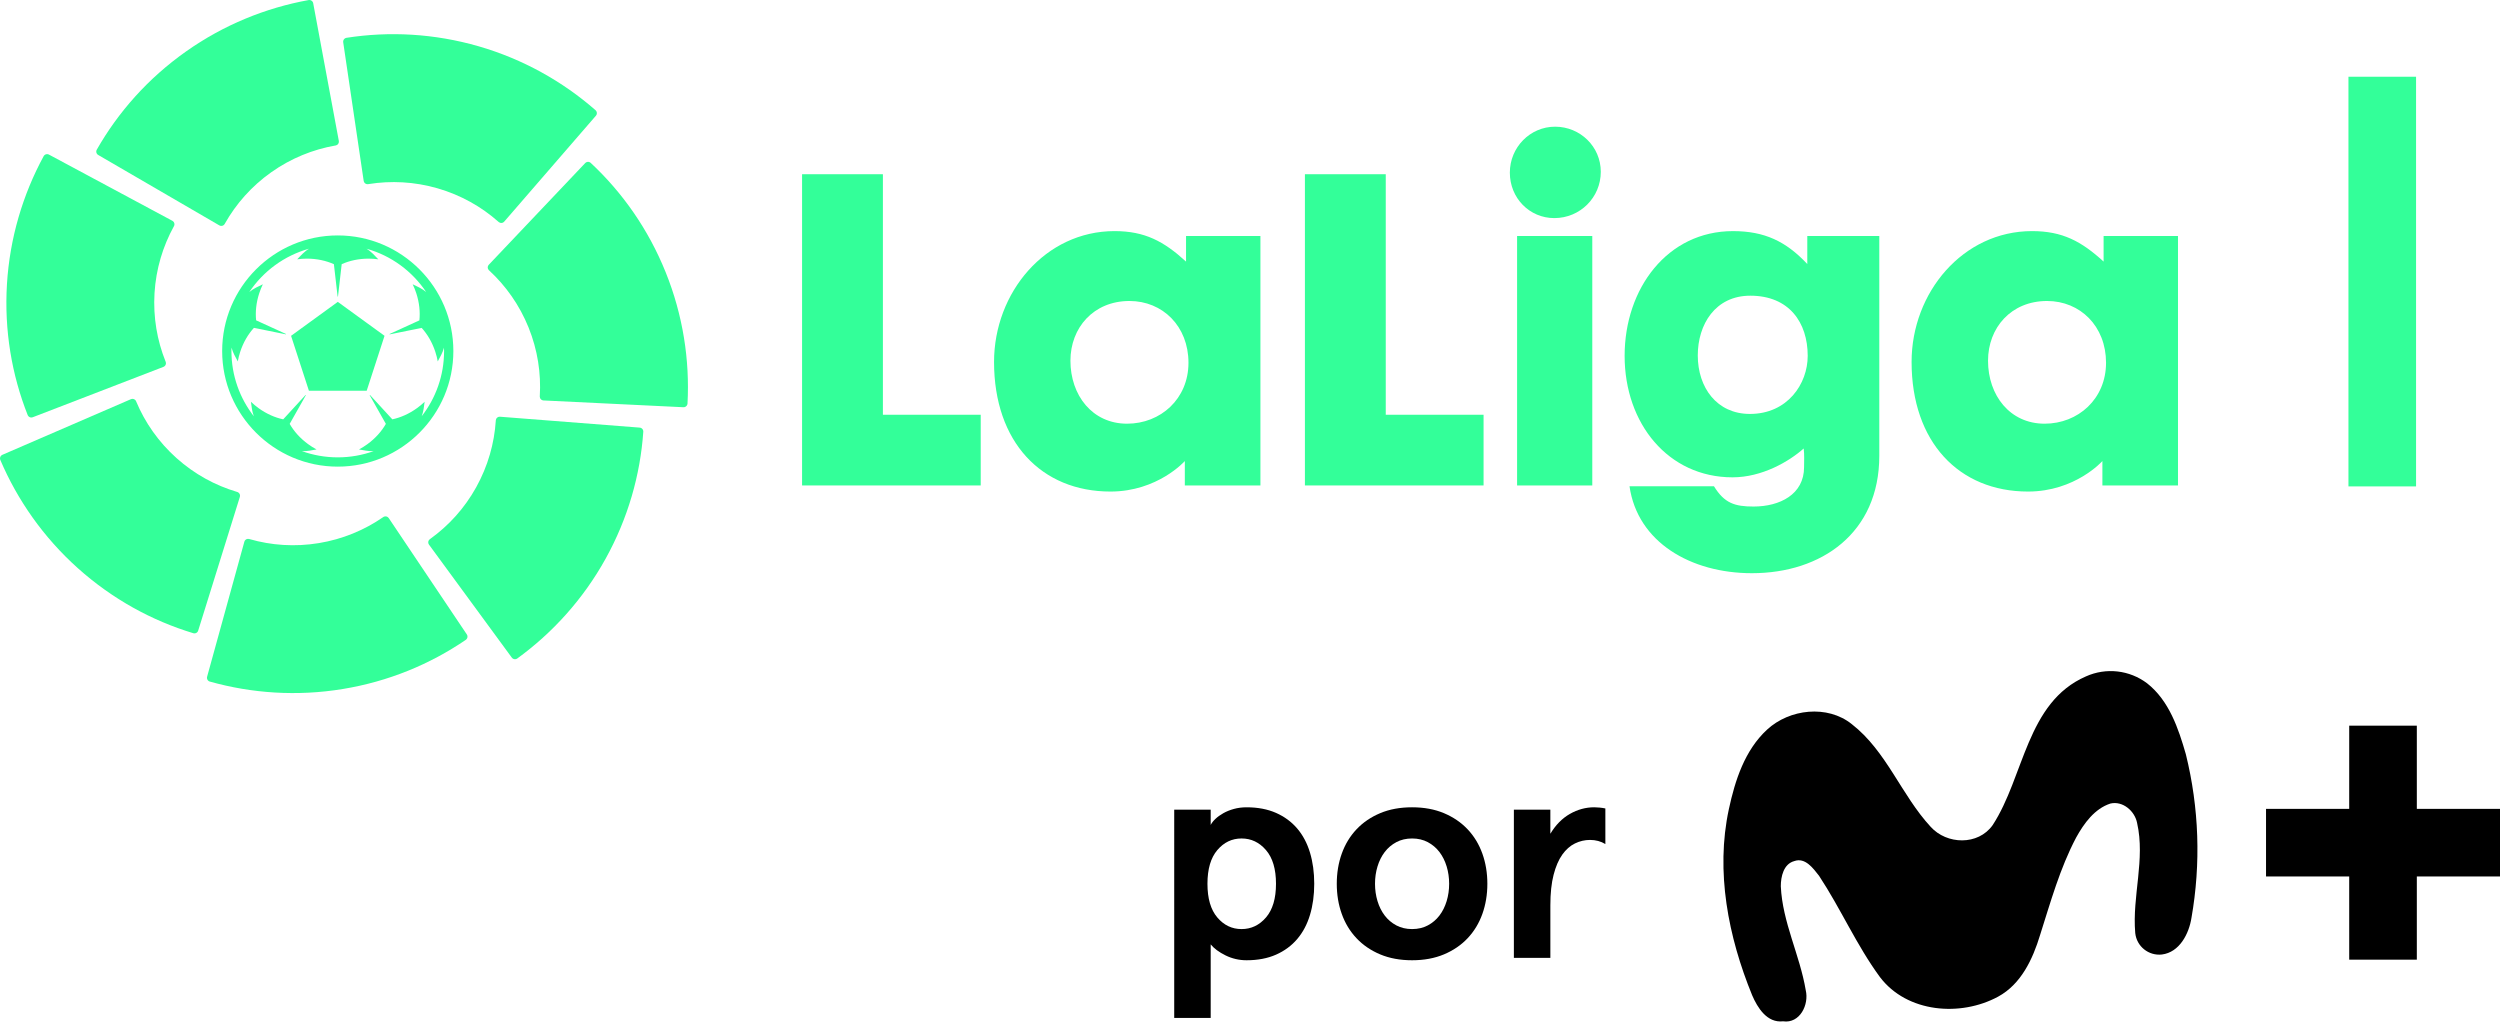
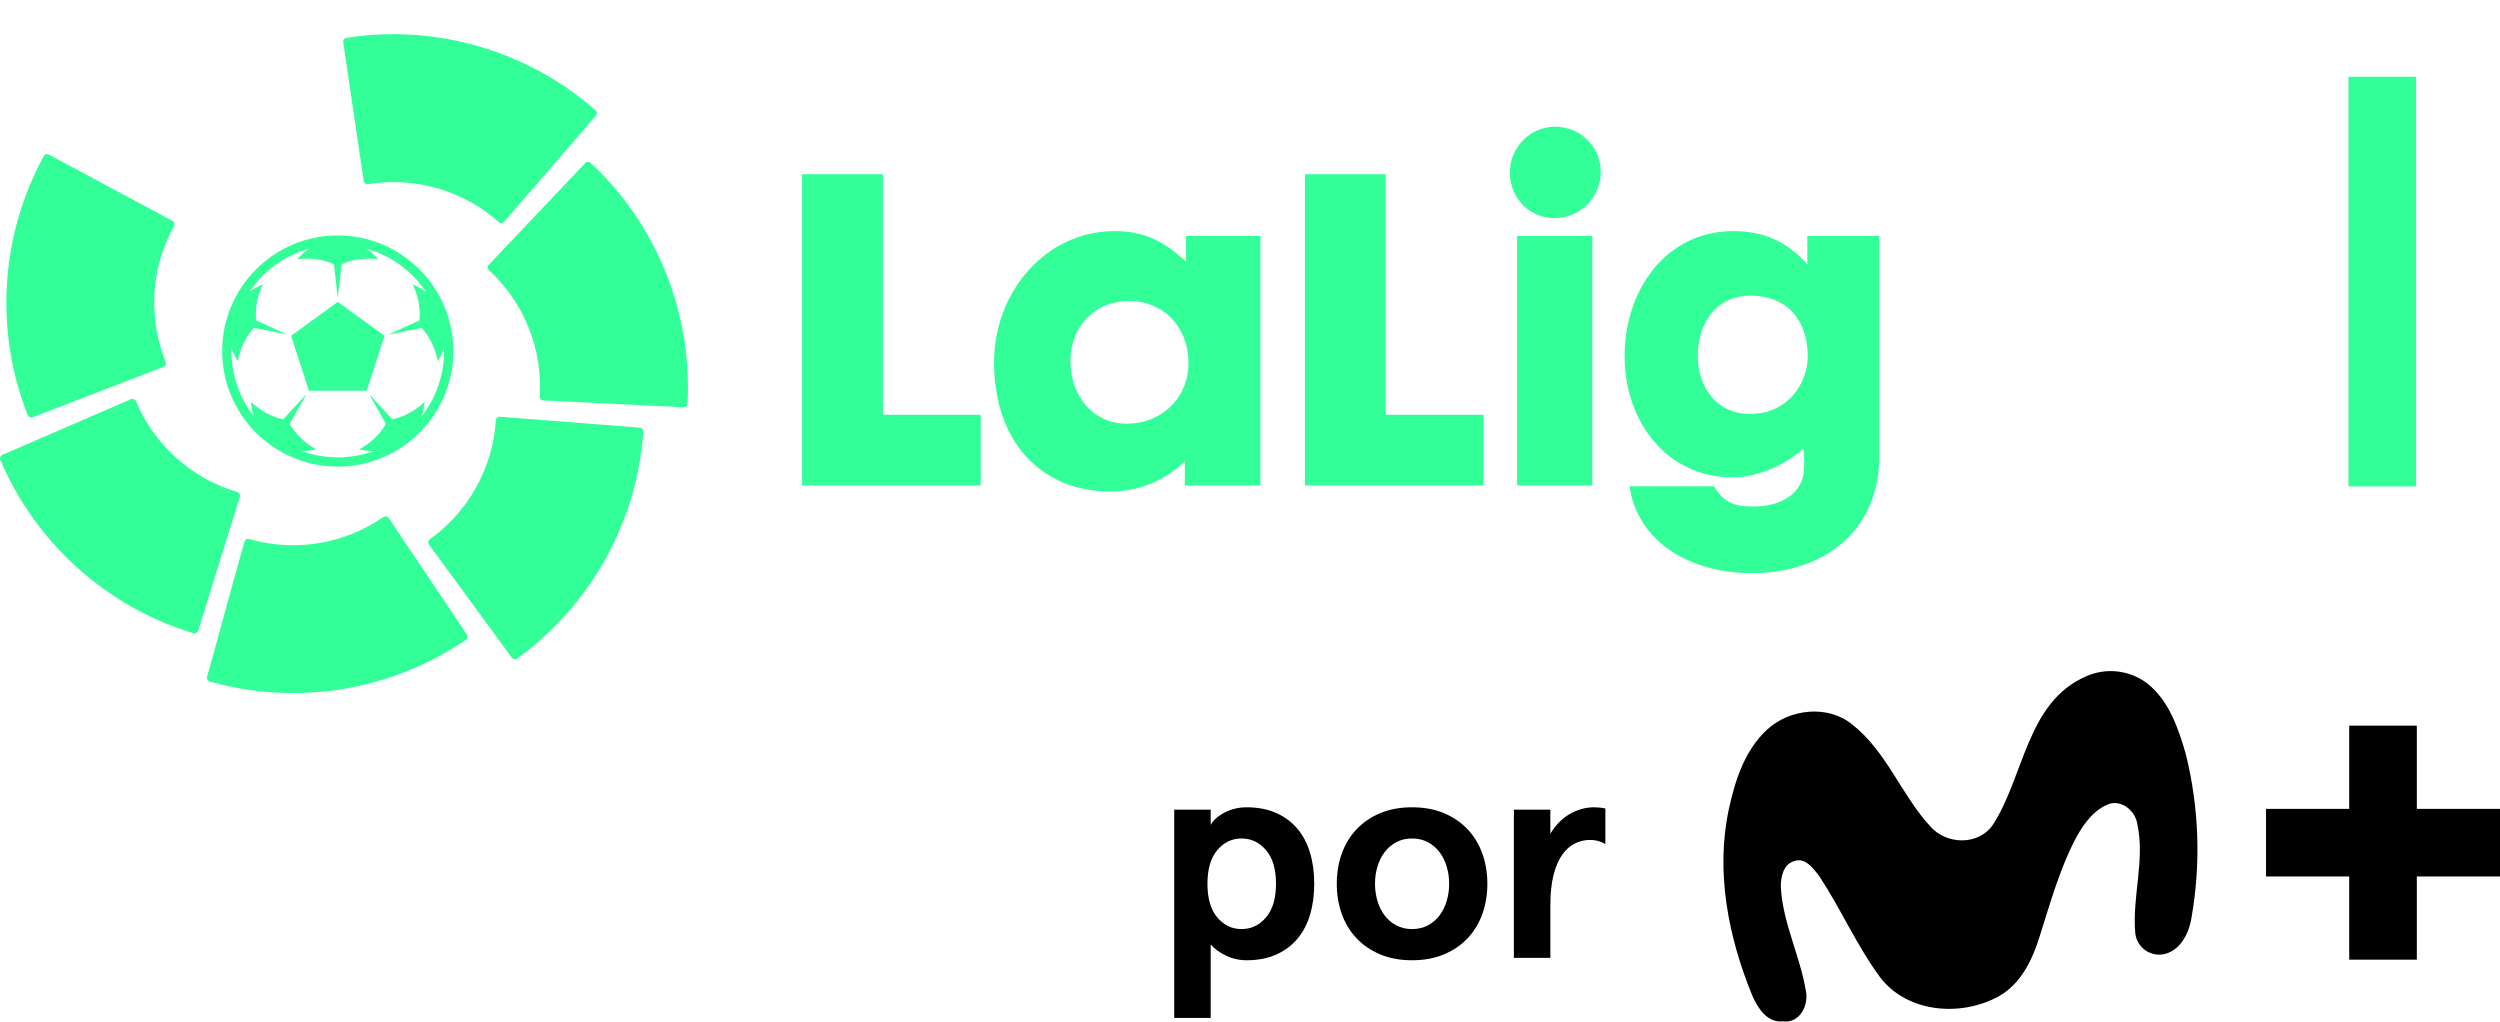
<svg xmlns="http://www.w3.org/2000/svg" version="1.1" id="Livello_1" x="0px" y="0px" viewBox="0 0 401.222 163.942" enable-background="new 0 0 401.222 163.942" xml:space="preserve">
  <g>
    <g>
      <polygon fill="#33FF99" points="157.394,77.909 128.723,77.909 128.723,27.962 141.695,27.962 141.695,66.563 157.394,66.563       " />
      <path fill="#33FF99" d="M181.266,48.305c-5.776,0-9.474,4.304-9.474,9.585c0,5.544,3.505,10.108,9.086,10.108    c5.386,0,9.859-3.976,9.859-9.781C190.737,52.349,186.584,48.305,181.266,48.305 M159.534,58.088    c0-11.151,8.239-20.999,19.332-20.999c4.86,0,7.913,1.632,11.48,4.893v-4.105h11.937v40.031h-12.132v-3.913    c0,0-4.345,4.893-11.934,4.893C167.124,78.889,159.534,70.928,159.534,58.088" />
      <polygon fill="#33FF99" points="238.096,77.909 209.424,77.909 209.424,27.962 222.398,27.962 222.398,66.563 238.096,66.563       " />
      <path fill="#33FF99" d="M255.544,77.909h-12.068V37.877h12.068V77.909z M242.313,27.704c0-4.045,3.239-7.371,7.266-7.371    c4.023,0,7.33,3.196,7.33,7.239c0,4.109-3.307,7.431-7.462,7.431C245.486,35.003,242.313,31.809,242.313,27.704" />
      <path fill="#33FF99" d="M280.906,47.455c-5.641,0-8.432,4.631-8.432,9.588c0,5.148,3.052,9.389,8.371,9.389    c6.033,0,9.272-4.828,9.272-9.325C290.117,51.759,287.133,47.455,280.906,47.455 M260.734,57.109    c0-10.825,6.874-20.018,17.386-20.018c5.062,0,8.496,1.63,11.93,5.281v-4.495h11.556v35.275c0,12.385-9.284,18.84-20.441,18.84    c-9.794,0-18.358-4.955-19.648-13.955h13.554c1.681,2.741,3.366,3.257,6.358,3.257c4.214,0,8.104-1.948,8.104-6.318    c0-1.047,0.069-1.959-0.063-3c-2.337,2.087-6.681,4.63-11.417,4.63C267.742,76.606,260.734,67.997,260.734,57.109" />
-       <path fill="#33FF99" d="M328.527,48.305c-5.776,0-9.471,4.304-9.471,9.585c0,5.544,3.499,10.108,9.078,10.108    c5.387,0,9.861-3.976,9.861-9.781C337.995,52.349,333.848,48.305,328.527,48.305 M306.789,58.088    c0-11.151,8.24-20.999,19.331-20.999c4.87,0,7.92,1.632,11.485,4.893v-4.105h11.938v40.031h-12.132v-3.913    c0,0-4.346,4.893-11.936,4.893C314.384,78.889,306.789,70.928,306.789,58.088" />
-       <path fill="#33FF99" d="M15.519,24.037c-0.104,0.198-0.097,0.446,0.036,0.643c0.061,0.09,0.141,0.16,0.233,0.206l19.389,11.272    l0.044,0.024c0.204,0.11,0.46,0.101,0.66-0.041c0.063-0.046,0.115-0.101,0.155-0.162c0.022-0.03,0.039-0.06,0.053-0.093    c1.788-3.168,4.28-6.003,7.445-8.244c3.178-2.249,6.694-3.659,10.29-4.29c0.027,0,0.051-0.005,0.077-0.011    c0.077-0.017,0.151-0.05,0.222-0.098c0.201-0.146,0.293-0.386,0.256-0.614l-0.007-0.043L50.269,0.542l-0.008-0.039    c-0.017-0.089-0.054-0.176-0.113-0.251c-0.14-0.185-0.361-0.273-0.578-0.249c-0.018,0.004-0.035,0.008-0.05,0.009    c-6.853,1.241-13.63,3.975-19.69,8.266c-6.064,4.289-10.86,9.703-14.306,15.755" />
      <path fill="#33FF99" d="M4.447,66.628c0.09,0.205,0.288,0.355,0.524,0.377c0.108,0.009,0.215-0.012,0.307-0.051l20.926-8.065    l0.047-0.021c0.213-0.089,0.368-0.296,0.382-0.539c0.004-0.078-0.005-0.153-0.027-0.224c-0.01-0.034-0.023-0.066-0.041-0.098    c-1.351-3.378-2-7.094-1.767-10.967c0.237-3.885,1.339-7.509,3.1-10.708c0.015-0.02,0.025-0.043,0.035-0.066    c0.036-0.072,0.059-0.152,0.063-0.233c0.015-0.251-0.117-0.473-0.317-0.586l-0.039-0.022L7.879,24.823l-0.035-0.016    c-0.081-0.042-0.17-0.068-0.265-0.068c-0.234-0.01-0.439,0.11-0.555,0.293c-0.011,0.018-0.018,0.031-0.027,0.049l0.001-0.001    c-3.323,6.119-5.432,13.116-5.882,20.528c-0.449,7.411,0.771,14.538,3.331,21.018" />
      <path fill="#33FF99" d="M31.045,101.631c0.215,0.056,0.457-0.004,0.618-0.177c0.074-0.079,0.124-0.175,0.151-0.272l6.672-21.411    l0.013-0.048c0.063-0.225-0.001-0.471-0.187-0.636c-0.059-0.053-0.122-0.091-0.192-0.118c-0.032-0.012-0.066-0.023-0.101-0.029    c-3.486-1.039-6.805-2.836-9.695-5.425c-2.9-2.596-5.056-5.709-6.469-9.077c-0.008-0.024-0.017-0.048-0.028-0.07    c-0.036-0.073-0.085-0.141-0.146-0.193c-0.185-0.168-0.44-0.202-0.654-0.115l-0.042,0.016L0.403,72.982l-0.034,0.017    c-0.084,0.037-0.159,0.091-0.218,0.163c-0.152,0.18-0.189,0.417-0.115,0.62c0.006,0.016,0.015,0.034,0.02,0.05v-0.003    c2.732,6.407,6.909,12.405,12.438,17.359c5.533,4.955,11.876,8.425,18.544,10.44" />
      <path fill="#33FF99" d="M74.772,102.674c0.18-0.132,0.282-0.358,0.249-0.593c-0.013-0.108-0.056-0.206-0.117-0.287L62.404,83.17    l-0.03-0.039c-0.135-0.188-0.368-0.293-0.61-0.253c-0.077,0.012-0.148,0.039-0.212,0.074c-0.031,0.018-0.061,0.041-0.086,0.063    c-2.996,2.064-6.477,3.522-10.306,4.151c-3.839,0.631-7.618,0.363-11.127-0.649c-0.024-0.009-0.049-0.014-0.073-0.022    c-0.079-0.016-0.161-0.021-0.241-0.008c-0.248,0.041-0.436,0.218-0.5,0.441l-0.012,0.043l-5.964,21.615l-0.008,0.038    c-0.025,0.09-0.028,0.182-0.009,0.277c0.043,0.228,0.206,0.403,0.412,0.477c0.015,0.005,0.034,0.01,0.053,0.011H33.69    c6.703,1.887,13.995,2.395,21.32,1.19c7.33-1.204,14.009-3.971,19.761-7.902" />
      <path fill="#33FF99" d="M103.243,69.273c0.007-0.222-0.106-0.442-0.31-0.564c-0.097-0.054-0.199-0.081-0.303-0.084l-22.358-1.743    l-0.048-0.004c-0.232-0.01-0.459,0.108-0.579,0.325c-0.037,0.066-0.061,0.139-0.07,0.212c-0.006,0.037-0.008,0.072-0.006,0.107    c-0.238,3.629-1.254,7.265-3.134,10.658c-1.886,3.404-4.443,6.199-7.41,8.325c-0.023,0.015-0.044,0.028-0.061,0.044    c-0.063,0.053-0.118,0.112-0.16,0.185c-0.118,0.221-0.097,0.477,0.037,0.663l0.026,0.037l13.258,18.086l0.025,0.031    c0.055,0.073,0.124,0.132,0.21,0.177c0.208,0.108,0.446,0.088,0.629-0.028c0.015-0.009,0.028-0.019,0.044-0.03H83.03    c5.635-4.092,10.556-9.495,14.155-15.987c3.602-6.499,5.575-13.455,6.058-20.405" />
      <path fill="#33FF99" d="M94.79,26.127c-0.171-0.146-0.414-0.196-0.635-0.112c-0.103,0.038-0.188,0.101-0.255,0.177L78.467,42.468    l-0.032,0.037c-0.156,0.172-0.208,0.423-0.114,0.65c0.031,0.075,0.071,0.137,0.122,0.191c0.022,0.027,0.049,0.051,0.077,0.07    c2.673,2.471,4.856,5.549,6.31,9.145c1.456,3.609,2.019,7.356,1.801,11.001c-0.004,0.025-0.004,0.051-0.004,0.077    c0,0.079,0.015,0.159,0.044,0.236c0.094,0.232,0.308,0.374,0.536,0.394h0.044l22.401,1.085h0.037    c0.092,0.004,0.183-0.01,0.269-0.05c0.215-0.092,0.352-0.291,0.379-0.506c0.001-0.017,0.001-0.036,0.001-0.054    c0.371-6.952-0.729-14.175-3.51-21.061c-2.778-6.887-6.941-12.799-12.036-17.551" />
      <path fill="#33FF99" d="M55.583,6.072c-0.219,0.043-0.41,0.203-0.482,0.43c-0.032,0.104-0.034,0.21-0.016,0.312l3.278,22.186    l0.009,0.048c0.041,0.228,0.206,0.424,0.444,0.491c0.075,0.023,0.15,0.03,0.224,0.023c0.034-0.004,0.072-0.01,0.104-0.018    c3.593-0.577,7.363-0.396,11.089,0.681c3.739,1.083,7.034,2.952,9.766,5.372c0.019,0.018,0.039,0.036,0.06,0.05    c0.061,0.049,0.134,0.089,0.213,0.113c0.241,0.07,0.484-0.008,0.639-0.182l0.03-0.034l14.678-16.952l0.025-0.03    c0.059-0.071,0.103-0.153,0.126-0.244c0.058-0.226-0.013-0.453-0.166-0.607c-0.013-0.013-0.028-0.024-0.041-0.035h0.003    C90.324,13.091,83.96,9.497,76.828,7.432C69.692,5.37,62.473,4.995,55.586,6.071" />
      <path fill="#33FF99" d="M67.684,66.794c0.284-0.753,0.372-1.63,0.467-2.315c-0.37,0.355-0.773,0.693-1.208,1.009    c-1.278,0.928-2.655,1.53-3.979,1.811l-3.588-3.91l-0.049,0.035l2.6,4.603c-0.676,1.19-1.685,2.332-2.981,3.27    c-0.433,0.315-0.879,0.593-1.332,0.835c0.675,0.12,1.533,0.308,2.336,0.275c-1.795,0.64-3.727,0.994-5.744,0.994    c-2.016,0-3.949-0.354-5.745-0.994c0.803,0.033,1.664-0.155,2.34-0.275c-0.452-0.241-0.897-0.52-1.329-0.835    c-1.296-0.939-2.306-2.08-2.981-3.269l2.599-4.607l-0.047-0.036l-3.592,3.914c-1.323-0.281-2.701-0.883-3.977-1.811    c-0.434-0.316-0.838-0.655-1.204-1.009c0.092,0.686,0.18,1.569,0.465,2.325c-2.249-2.888-3.592-6.518-3.592-10.465    c0-0.187,0.008-0.374,0.014-0.557c0.205,0.802,0.669,1.594,1.007,2.221c0.088-0.505,0.217-1.014,0.382-1.526    c0.497-1.526,1.275-2.845,2.206-3.86l5.132,1.041l0.019-0.056l-4.797-2.193c-0.14-1.344,0.008-2.834,0.494-4.331    c0.165-0.509,0.364-0.997,0.585-1.457c-0.656,0.316-1.53,0.695-2.174,1.248c2.237-3.343,5.62-5.848,9.588-6.958    c-0.742,0.437-1.387,1.165-1.9,1.705c0.507-0.071,1.03-0.109,1.567-0.109c1.593,0,3.074,0.329,4.321,0.89l0.596,5.189h0.06    l0.595-5.191c1.243-0.561,2.723-0.888,4.313-0.888c0.534,0,1.062,0.038,1.567,0.109c-0.514-0.536-1.157-1.266-1.896-1.702    c3.962,1.109,7.339,3.61,9.57,6.947c-0.64-0.548-1.509-0.925-2.163-1.24c0.222,0.46,0.421,0.947,0.587,1.457    c0.485,1.498,0.632,2.991,0.492,4.336l-4.789,2.19l0.02,0.058l5.131-1.04c0.927,1.012,1.704,2.33,2.199,3.855    c0.168,0.511,0.294,1.021,0.384,1.526c0.336-0.621,0.795-1.408,1.001-2.206c0.007,0.181,0.015,0.36,0.015,0.542    C71.269,60.281,69.928,63.907,67.684,66.794 M54.207,37.784c-10.229,0-18.552,8.325-18.552,18.554    c0,10.228,8.324,18.552,18.552,18.552c10.23,0,18.552-8.325,18.552-18.552C72.76,46.109,64.436,37.784,54.207,37.784" />
      <polygon fill="#33FF99" points="46.712,53.895 49.578,62.712 58.849,62.712 61.713,53.895 54.213,48.446   " />
    </g>
    <path fill="#33FF99" d="M376.9,12.32h10.851c0,21.907,0,43.822,0,65.746H376.9C376.895,56.146,376.895,34.231,376.9,12.32z" />
    <g>
      <g>
        <path d="M401.222,129.811c-4.45,0-8.899,0-13.348,0c0-4.45,0-8.9,0-13.348h-10.851c-0.002,4.449-0.002,8.899-0.002,13.348     c-4.45,0-8.9,0-13.349,0v10.851c4.449,0.002,8.899,0.002,13.349,0.002c0,4.449,0.001,8.899,0.002,13.349h10.851     c0-4.451,0-8.9,0-13.349c4.449,0,8.898-0.001,13.348-0.002V129.811z" />
        <path d="M334.764,108.558c3.233-1.457,7.004-1.03,9.83,1.111c3.523,2.777,5.017,7.232,6.211,11.381     c2.126,8.595,2.432,17.54,0.9,26.26c-0.402,2.553-1.915,5.528-4.755,5.879c-2.124,0.232-4.034-1.302-4.265-3.425     c-0.002-0.016-0.003-0.031-0.005-0.047c-0.504-5.885,1.634-11.796,0.3-17.637c-0.364-1.915-2.298-3.587-4.283-3.121     c-2.553,0.83-4.245,3.192-5.496,5.451c-2.611,4.947-4.111,10.379-5.802,15.683c-1.162,3.83-3.038,7.858-6.721,9.856     c-6.038,3.275-14.617,2.592-18.964-3.134c-3.753-5.107-6.294-10.985-9.779-16.264c-0.932-1.187-2.221-2.994-3.977-2.355     c-1.717,0.466-2.158,2.489-2.158,4.041c0.262,5.783,3.058,11.036,4.002,16.685c0.549,2.298-0.932,5.387-3.651,4.985     c-2.553,0.294-4.085-2.164-4.953-4.187c-3.83-9.37-5.898-19.832-3.734-29.867c0.996-4.628,2.553-9.46,6.141-12.766     c3.587-3.306,9.664-4.021,13.583-0.874c5.592,4.347,7.947,11.381,12.658,16.475c2.598,2.879,7.615,3.019,9.945-0.255     C324.876,124.663,325.208,112.726,334.764,108.558z" />
      </g>
      <g>
        <path d="M210.92,141.836c0,1.826-0.229,3.493-0.684,5.004c-0.456,1.511-1.141,2.801-2.053,3.871     c-0.913,1.07-2.046,1.904-3.399,2.502c-1.354,0.598-2.927,0.897-4.721,0.897c-1.196,0-2.322-0.26-3.375-0.779     c-1.055-0.519-1.849-1.109-2.384-1.77v11.802h-5.855V129.94h5.854v2.455c0.157-0.314,0.408-0.637,0.756-0.968     c0.346-0.33,0.77-0.637,1.275-0.92c0.503-0.284,1.069-0.511,1.7-0.684c0.629-0.173,1.306-0.26,2.03-0.26     c1.794,0,3.367,0.3,4.721,0.897c1.353,0.598,2.486,1.433,3.399,2.502c0.913,1.07,1.597,2.36,2.053,3.871     S210.92,140.011,210.92,141.836z M204.783,141.836c0-2.36-0.535-4.162-1.605-5.405c-1.071-1.243-2.376-1.865-3.919-1.865     s-2.841,0.622-3.895,1.865c-1.055,1.244-1.582,3.045-1.582,5.405s0.526,4.163,1.582,5.405c1.054,1.244,2.352,1.865,3.895,1.865     c1.542,0,2.848-0.621,3.919-1.865C204.247,145.999,204.783,144.196,204.783,141.836z" />
        <path d="M214.537,141.836c0-1.73,0.267-3.344,0.802-4.839c0.535-1.494,1.322-2.792,2.36-3.895c1.039-1.101,2.305-1.967,3.8-2.596     c1.494-0.629,3.202-0.944,5.122-0.944c1.919,0,3.627,0.315,5.122,0.944c1.494,0.63,2.762,1.495,3.801,2.596     c1.039,1.102,1.825,2.401,2.36,3.895c0.535,1.495,0.802,3.109,0.802,4.839c0,1.731-0.268,3.344-0.802,4.839     c-0.536,1.496-1.322,2.794-2.36,3.895c-1.039,1.102-2.306,1.967-3.801,2.596c-1.495,0.629-3.203,0.944-5.122,0.944     c-1.92,0-3.627-0.315-5.122-0.944c-1.495-0.629-2.762-1.494-3.8-2.596c-1.039-1.101-1.826-2.399-2.36-3.895     C214.803,145.18,214.537,143.567,214.537,141.836z M220.674,141.836c0,0.976,0.134,1.905,0.401,2.785     c0.267,0.881,0.653,1.652,1.157,2.313c0.503,0.661,1.125,1.188,1.865,1.582c0.739,0.394,1.582,0.59,2.525,0.59     c0.944,0,1.786-0.196,2.526-0.59c0.739-0.393,1.361-0.921,1.865-1.582c0.503-0.661,0.889-1.432,1.157-2.313     c0.267-0.881,0.401-1.809,0.401-2.785c0-0.975-0.134-1.904-0.401-2.785c-0.268-0.881-0.654-1.652-1.157-2.313     c-0.504-0.661-1.126-1.187-1.865-1.582c-0.74-0.393-1.582-0.59-2.526-0.59c-0.944,0-1.786,0.197-2.525,0.59     c-0.74,0.394-1.362,0.921-1.865,1.582c-0.504,0.661-0.89,1.433-1.157,2.313C220.807,139.932,220.674,140.861,220.674,141.836z" />
        <path d="M242.96,153.732v-23.793h5.854v3.871c0.85-1.417,1.896-2.478,3.139-3.187c1.243-0.708,2.541-1.062,3.895-1.062     c0.252,0,0.543,0.017,0.874,0.047c0.331,0.032,0.637,0.079,0.921,0.141v5.712c-0.725-0.44-1.542-0.661-2.455-0.661     c-0.849,0-1.661,0.189-2.431,0.567c-0.772,0.377-1.448,0.976-2.03,1.794c-0.582,0.819-1.046,1.896-1.392,3.234     c-0.347,1.338-0.519,2.966-0.519,4.886v8.45L242.96,153.732L242.96,153.732z" />
      </g>
    </g>
  </g>
</svg>